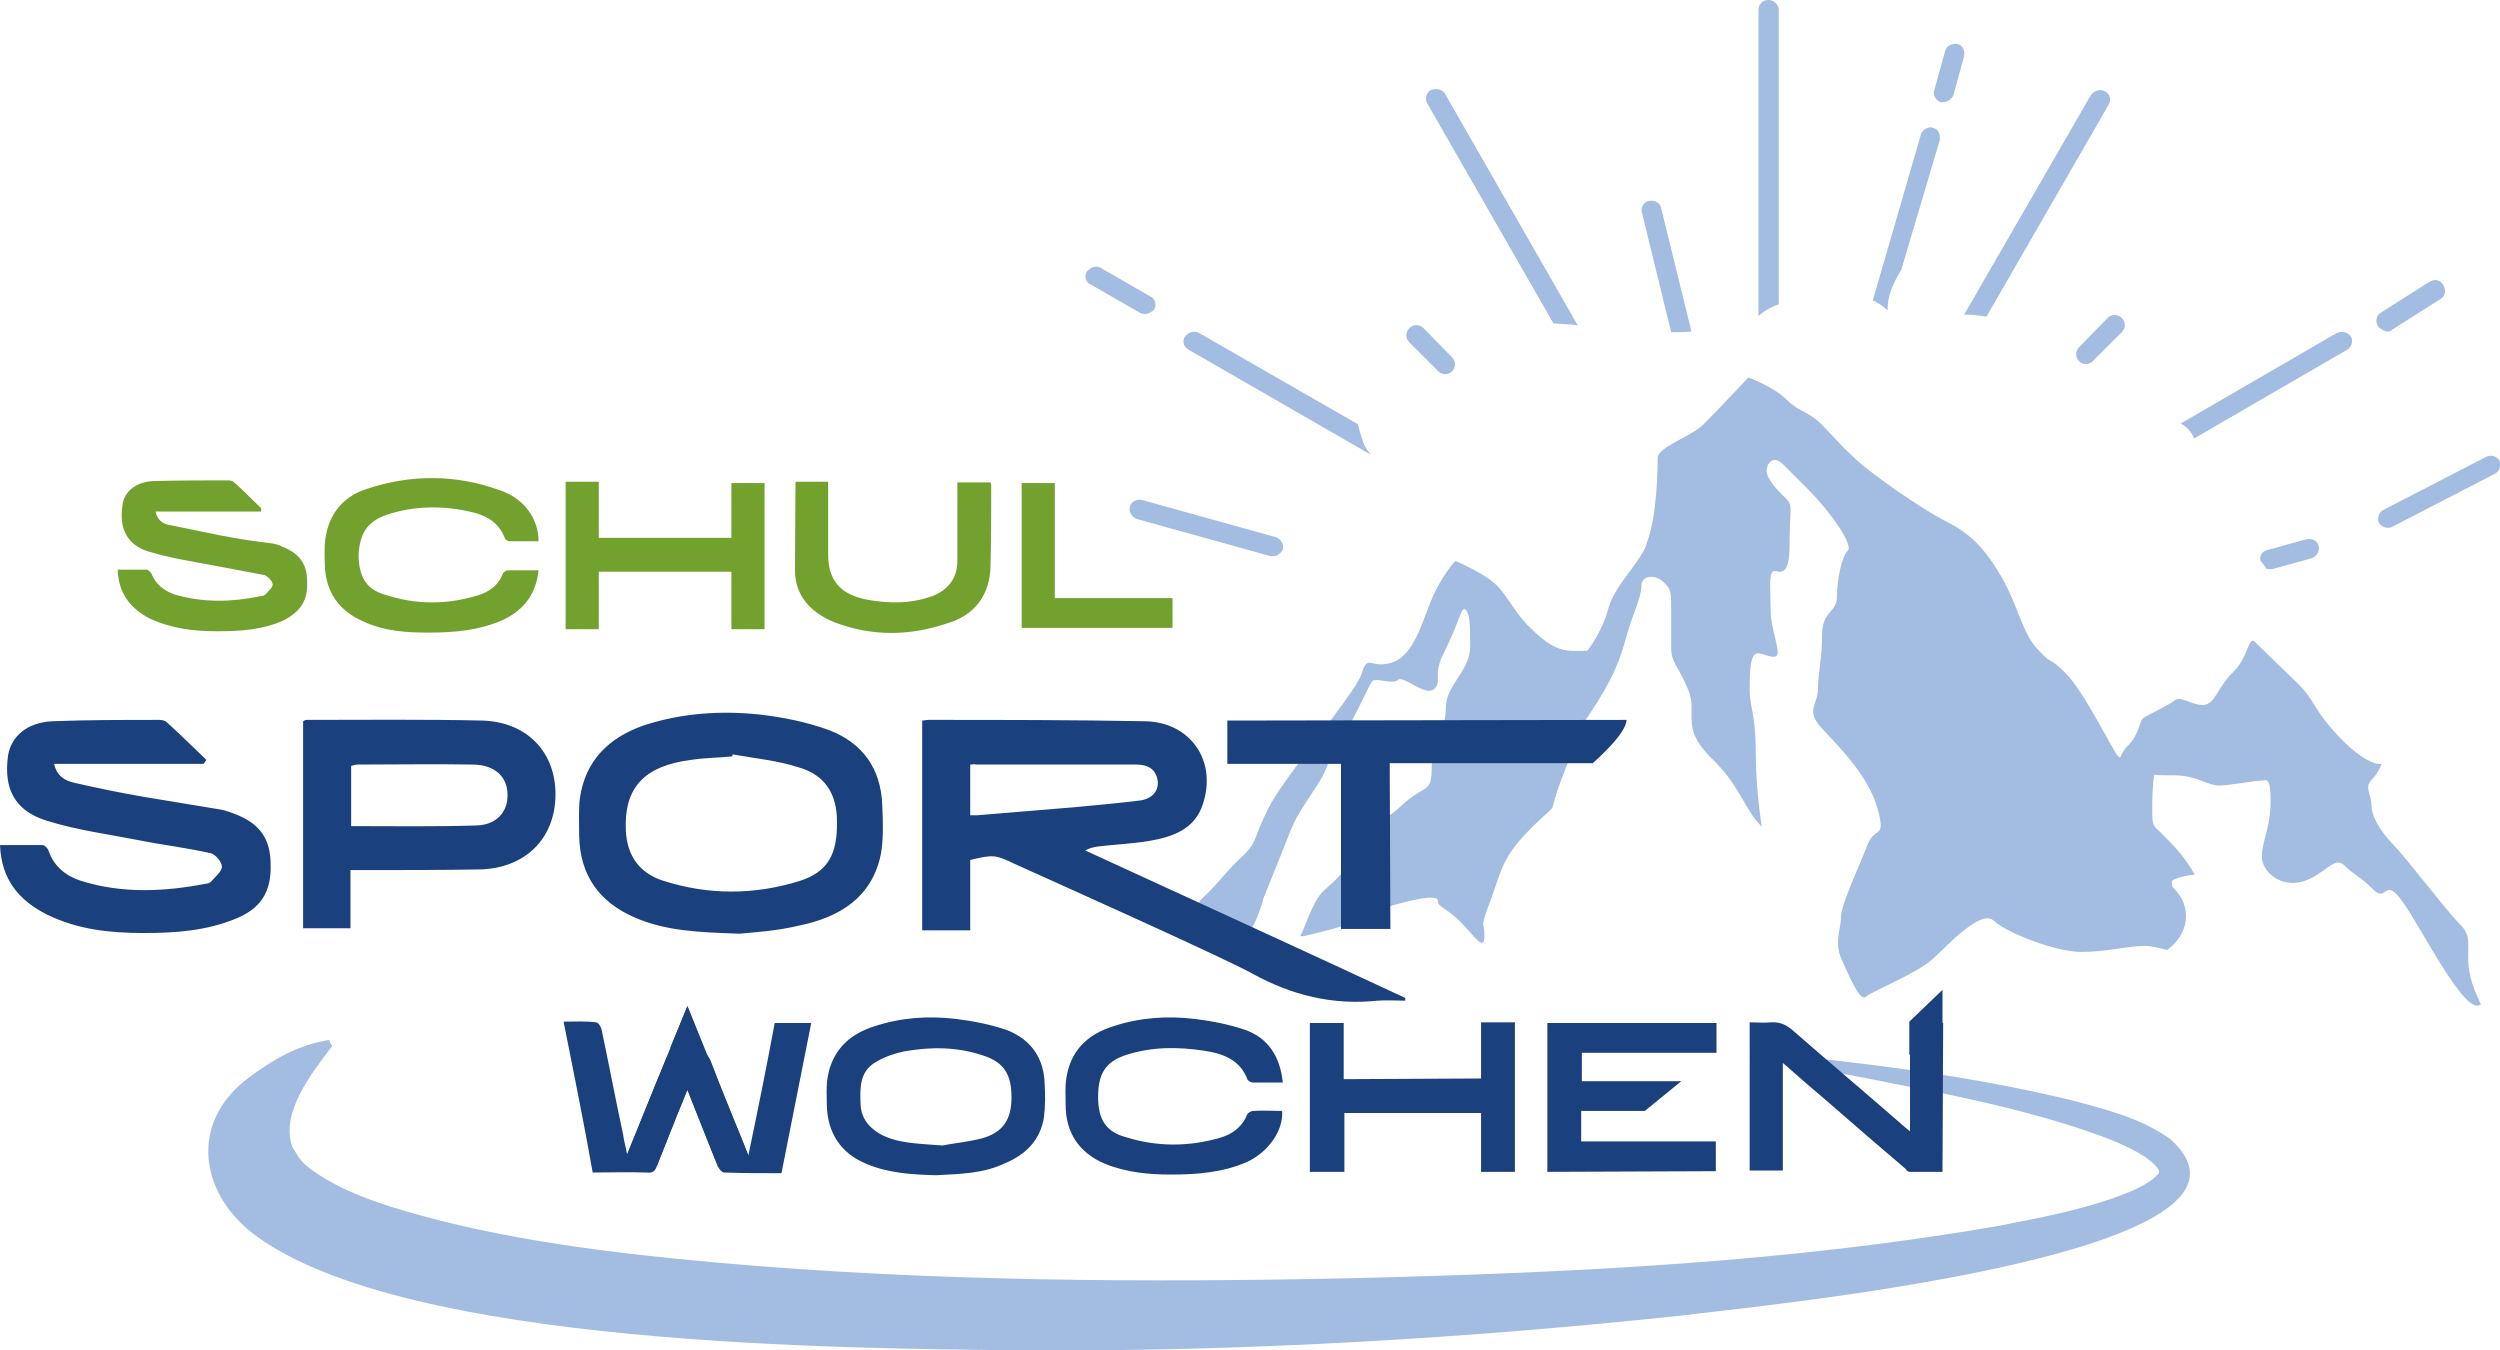
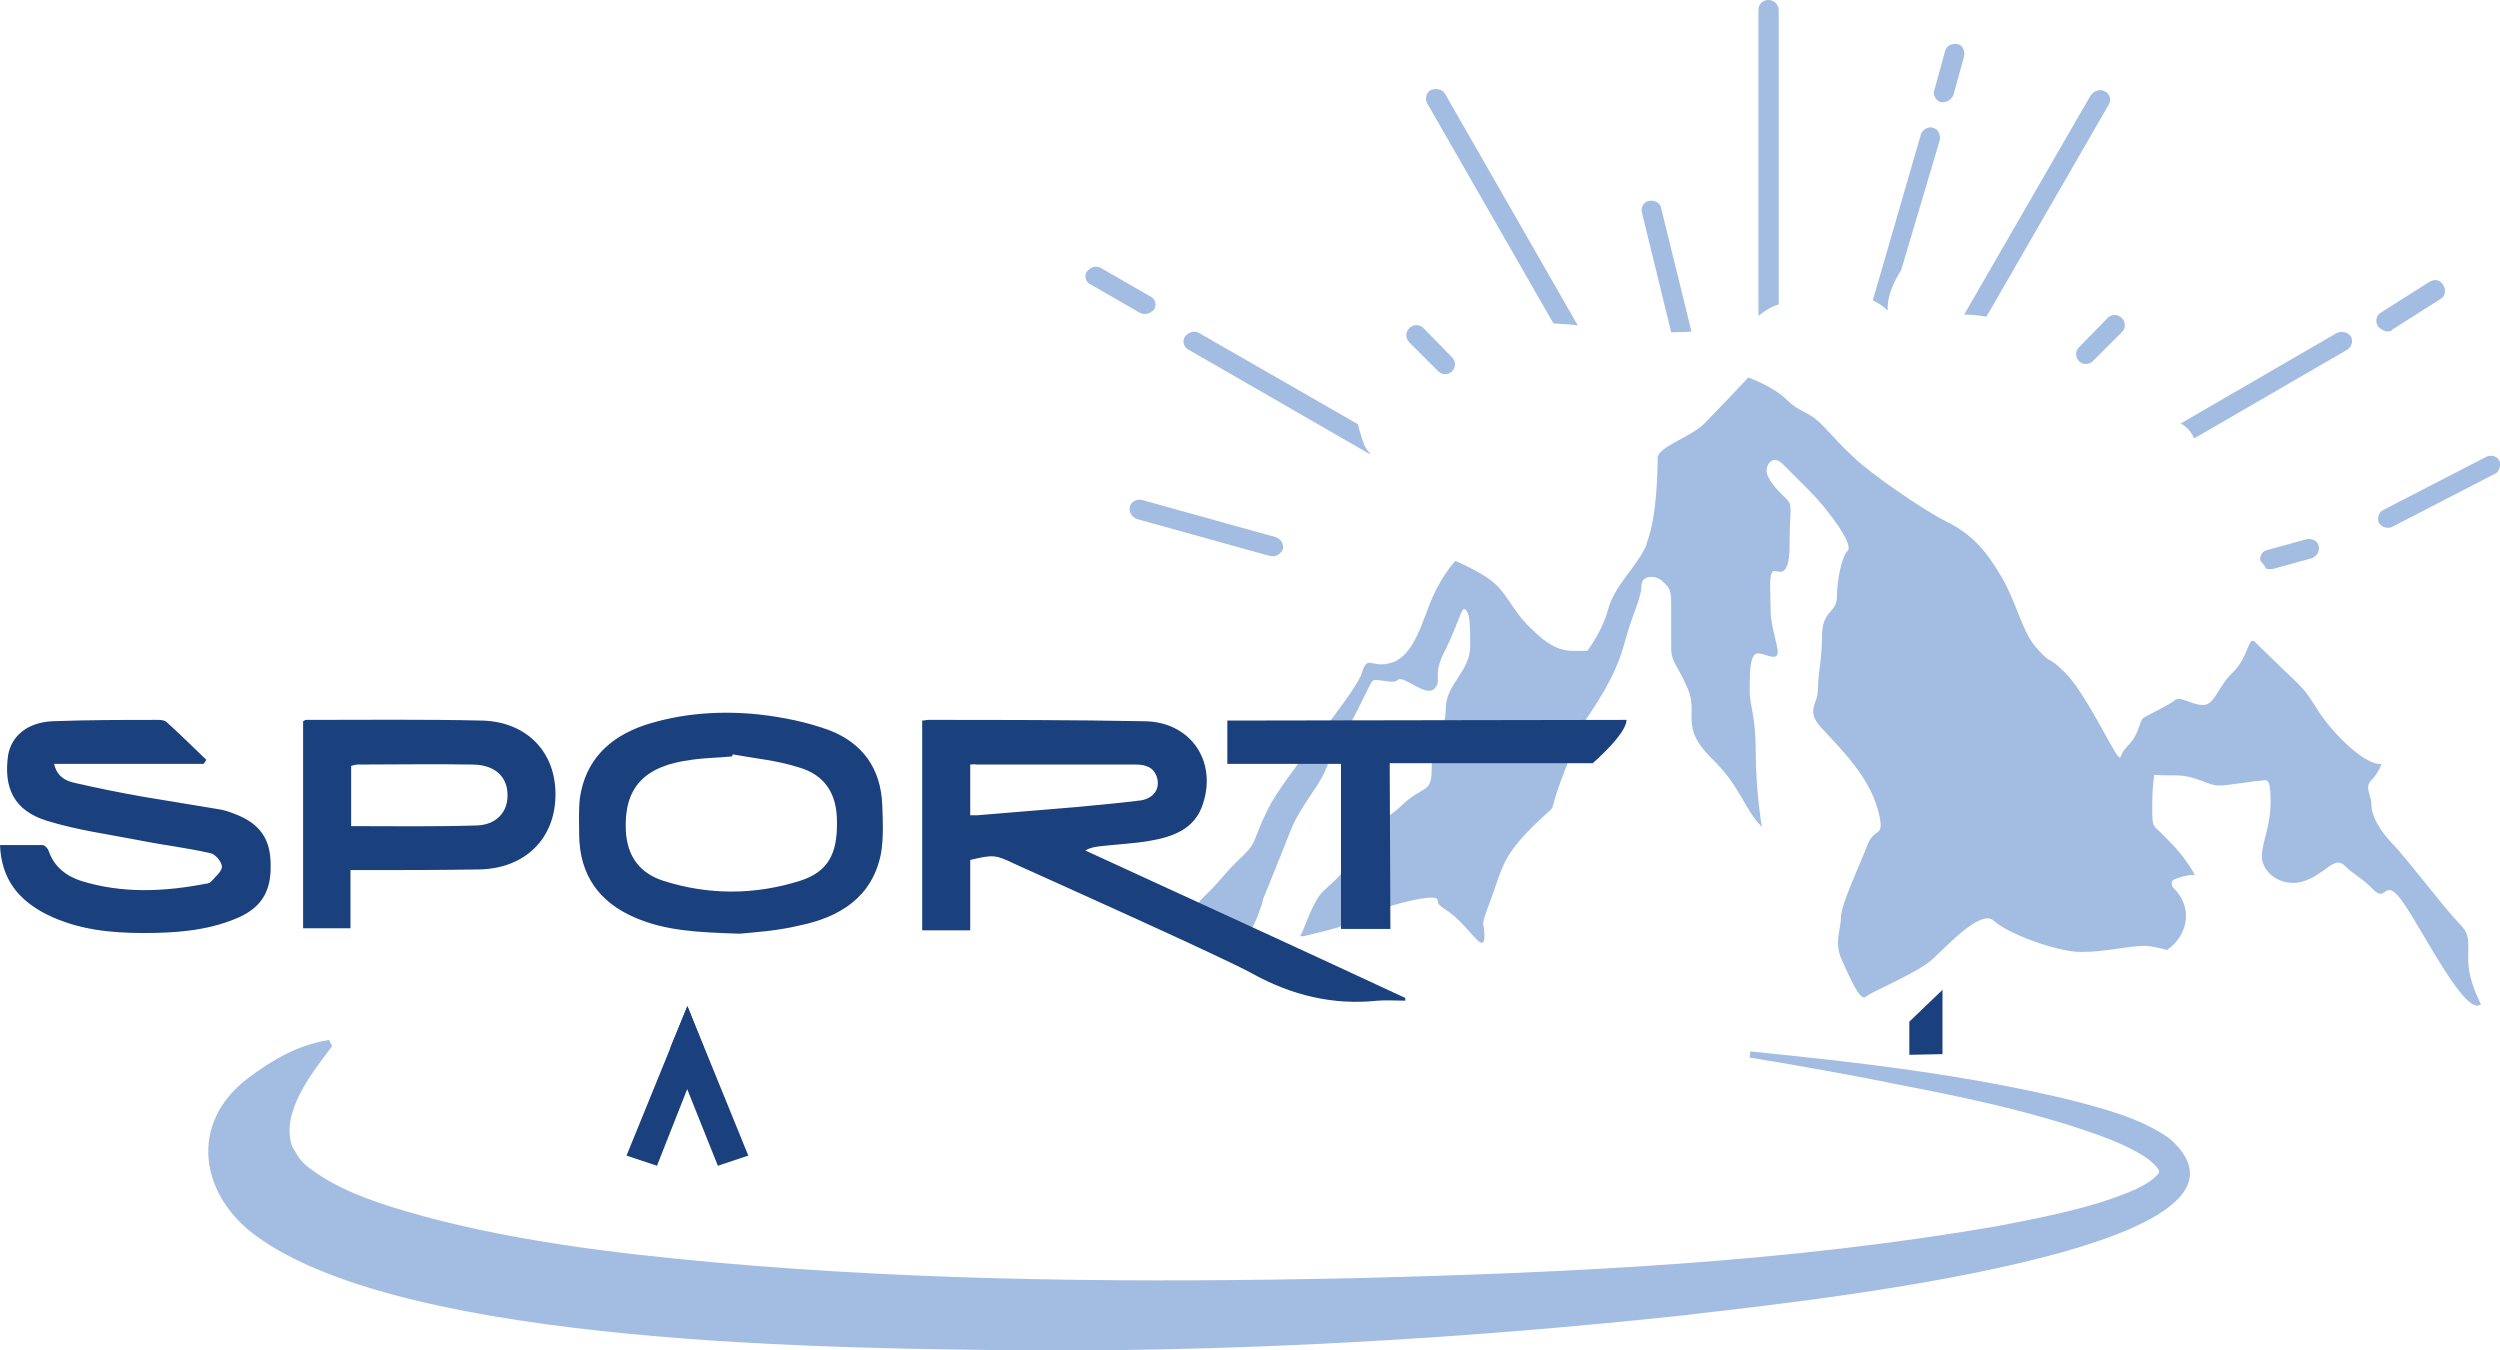
<svg xmlns="http://www.w3.org/2000/svg" viewBox="0 0 369.5 199.6" xml:space="preserve">
  <path fill="#A3BCE2" d="M176.9 135.7c0-2.5.1-2.2 1.8-3.9 1.6-1.6 2.8-3.3 5.1-5.4 2.1-2.1 1.3-2.2 3.6-6.8 2.2-4.6 12.6-16.7 13.8-19.9 1-3.3 1.3-.7 4.6-1.8s4.5-6.4 6-9.8c1.5-3.3 3.3-5.2 3.3-5.2s4.3 1.8 6.1 3.6c1.8 1.8 2.8 4.3 5.1 6.4 2.1 2.1 3.9 3.3 6.2 3.3h2.1s2.2-2.8 3.1-6.2c.9-3.3 3.7-5.7 5.4-8.9.1-.3.3-.6.3-.9 1.5-3.7 1.6-10.9 1.6-12.5s4.6-3 6.7-4.9c2.1-2.1 6.7-7 6.7-7s3.7 1.3 5.7 3.3c1.9 1.9 3.1 1.6 5.1 3.6 1.8 1.8 2.5 2.8 4.8 4.9 2.2 2.2 10.1 7.7 13.7 9.5s5.7 4 8.2 8.3c2.4 4.2 3 8.3 5.4 10.7 2.2 2.4 1.2.6 4 3.4s7 11.5 7.7 12.2 0 0 1.6-1.6 1.6-3.6 2.2-4 3.6-1.8 4.5-2.5c.9-.9 2.5.6 4.3.6s2.2-2.8 4.5-4.9c2.2-2.2 2.2-5.2 3.1-4.5.9.9 3.7 3.6 6.4 6.2 2.8 2.8 2.1 3.7 6.4 8.2 4.3 4.3 6 3.7 6 3.7s-.4 1.3-1.5 2.4 0 2.1 0 3.7 1.2 3.7 3.1 5.7c1.9 1.9 7.9 9.8 9.7 11.6 1.8 1.8 1.5 2.4 1.5 5.5 0 2.4 1 4.8 1.6 6 .1.4.3.6.3.6-2.1 2.1-8.2-10.1-11.3-14.7s-2.5-.1-4.6-2.2-2.8-2.1-4.3-3.6-3 1.5-6.2 2.4c-3.3.9-6-1.5-6-3.7s1.3-4.3 1.3-8.2c0-3.9-.7-3-1.6-3s-4.5.7-6.1.7-3.3-1.5-6.4-1.5-3.1-.1-3.1-.1-.3 1.5-.3 4.8.1 2.5 1.8 4.3c1.2 1.2 3 3 4.5 5.7-1 0-2.2.3-3.1.7-.4.1-.4.9-.1 1.2 3.1 3 2.1 7.1-.9 9.2-1.2-.3-2.4-.6-3.3-.6-2.5 0-5.7.9-9.4.9s-11-2.8-12.9-4.6-6.8 3.6-8.9 5.5c-2.1 2.1-9.1 4.9-10 5.7-.9.9-2.5-3.1-3.7-5.7-1-2.5 0-4.3 0-6.1s2.8-7.7 3.9-10.6 2.8-.7 1.5-5.4c-1.3-4.6-5.1-8.5-7.9-11.5-3-3-.9-3.7-.9-6.2s.6-4.2.6-7.9 2.2-3.3 2.2-5.7c0-2.4.7-6 1.6-6.8.9-.9-2.8-6-5.7-8.9l-3.9-3.9c-1.4-1.4-2.4-.1-2.4 1s1.5 2.8 2.8 4c1.2 1.2.6 1.3.6 7s-2.1 3.3-2.5 3.9c-.6.6-.3 2.8-.3 5.7 0 2.8 1.5 6 .9 6.7s-2.7-.9-3.3-.1c-.6.6-.7 2.5-.7 5.2 0 2.5.9 3.6.9 9.2 0 5.7.9 11 .9 11-2.7-2.7-3.1-6-7.6-10.3-4.5-4.5-1.8-6.4-3.3-10S247 98 247 95.7v-6.4c0-2.2-.3-2.5-1.3-3.4-.9-.9-3.1-1-3.1.7s-1.3 4.2-2.2 7.4c-.9 3.3-1.8 6.1-5.5 11.6s-.7.9-3.7 8.5-.1 3.6-4.6 8c-4.5 4.5-4.5 6-6.2 10.7-1.8 4.8-1 3-1 5.5s-1.5 0-3.6-2.1-3.3-2.1-3.3-3.1-4-.1-7.6 1c-3.6 1.3-4.8 2.4-8.3 3.3-3.6.9-4.8 1.3-4.3.7.4-.6 1.8-5.1 3.3-6.4 1.5-1.5 4-3 4-6.4 0-3.4 4-2.8 7.4-6.1s4.6-1.8 4.6-5.5 2.1-5.7 2.1-9.1 3.6-5.4 3.6-9.1-.1-4.8-.7-5.4-.9 1.8-3 6c-2.1 4-.3 4.3-1.6 5.7-1.3 1.3-4.6-2.1-5.4-1.3-.7.7-3.1-.3-3.7.1-.6.6-2.2 4.8-4.8 8.8-2.5 4-1.3 3.7-4.3 8-3 4.5-2.4 3.9-5.5 11.5s-.6 1.6-2.5 6.7c-2.1 5.1-3.1 1.3-6.2 1.3-4.1.2-2.6 1.3-2.7-1.2m86-90.7V1.5c0-.7-.6-1.5-1.5-1.5s-1.5.6-1.5 1.5v45.2s.1 0 .1-.1c.9-.7 1.8-1.3 2.9-1.6m-101.6-2.9 7.3 4.2c.3.1.4.1.7.1.4 0 1-.3 1.3-.7.4-.7.1-1.6-.6-1.9l-7.3-4.2c-.7-.4-1.6-.1-2.1.6-.4.7-.1 1.6.7 1.9M352.9 49c.3 0 .6-.1.7-.3l7.1-4.5c.7-.4.9-1.3.4-2.1s-1.3-.9-2.1-.4l-7.1 4.5c-.7.4-.9 1.3-.4 2.1.5.4.9.7 1.4.7M213.6 13.9c-.4-.7-1.3-.9-2.1-.6-.7.3-.9 1.3-.6 1.9l18.7 32.6c1.2.1 2.4.1 3.6.3l-19.6-34.2zm-12.9 48.8-23.5-13.5c-.7-.4-1.6-.1-2.1.6-.4.7-.1 1.6.6 1.9l26.9 15.5c-.3-.4-.7-.9-1-1.5-.2-.6-.6-1.7-.9-3m123.6 2.1 22.6-13.1c.7-.4.9-1.3.6-1.9-.4-.7-1.3-.9-2.1-.6l-23.1 13.4c1 .5 1.6 1.3 2 2.2m-12.6-49.4c.4-.7.1-1.6-.6-1.9-.7-.4-1.6-.1-2.1.6l-18.7 32.4c1 0 2.1.1 3.3.3l18.1-31.4zM281 39.9l5.7-19.2c.1-.7-.1-1.6-1-1.8-.7-.3-1.6.3-1.8 1l-7.1 24.5c.7.3 1.6.9 2.2 1.5-.1-2.4 1.1-4.5 2-6m5.8-24.8h.4c.6 0 1.2-.4 1.5-1l1.6-5.8c.1-.7-.1-1.6-1-1.8-.9-.1-1.6.3-1.8 1l-1.6 5.8c-.3.7.2 1.5.9 1.8m-74.2 39.8c.3.3.7.4 1 .4s.7-.1 1-.4c.6-.6.6-1.5 0-2.1l-4.2-4.3c-.6-.6-1.5-.6-2.1 0s-.6 1.5 0 2.1l4.3 4.3zm96.7-1.5c-.3.3-.7.4-1 .4s-.7-.1-1-.4c-.6-.6-.6-1.5 0-2.1l4.2-4.3c.6-.6 1.5-.6 2.1 0s.6 1.5 0 2.1l-4.3 4.3zm26.2 30.7h.4l5.8-1.6c.7-.3 1.2-1 1-1.8-.1-.7-1-1.2-1.8-1l-5.8 1.6c-.7.1-1.2.9-1 1.6.3.3.6.7.9 1.2h.5m-90-53.4c-.1-.7-1-1.2-1.8-1-.7.1-1.3 1-1 1.8l4.3 17.6c1 0 2.1 0 3-.1l-4.5-18.3zm-57.3 51.5h-.4L168 76.7c-.7-.3-1.2-1-1-1.8.1-.7 1-1.2 1.8-1l19.8 5.5c.7.3 1.2 1 1 1.8-.2.5-.8 1-1.4 1M352.9 78c-.6 0-1-.3-1.3-.7-.3-.7 0-1.6.6-1.9l15.3-7.9c.7-.3 1.6-.1 1.9.6s0 1.6-.6 1.9l-15.3 7.9c-.2.1-.3.1-.6.1M49.1 154.6c-3 4-7.7 9.8-5.9 14.9.8 1.2.9 1.9 2.6 3.2 4 3 9 4.8 14.1 6.3 14.7 4.3 30.5 6.2 45.9 7.6 31.4 2.8 63.2 3 94.9 2.3 31.6-.8 63.5-2.3 94.6-7.7 5.7-1.1 11.5-2.2 17-4.1 2.4-.9 5-1.8 6.6-3.5.2-.2.2-.3.2-.4v-.2c-.5-1-2.1-2.1-3.2-2.7-3.2-1.8-7-3-10.7-4.2-7.5-2.3-15.3-4-23.1-5.5-7.8-1.6-15.6-3-23.5-4.3l.1-.9c15.9 1.6 31.7 3.4 47.4 7.2 4.9 1.3 10.2 2.6 14.6 5.7 19.5 17.3-63 24.9-71.8 26.1-31.9 3.4-63.8 5.3-95.9 5.2-28.6-.3-92.7-.6-115.1-16.9-8.3-6-10.1-16.6-1.3-23.3 3.7-2.8 7.5-5 12.1-5.7-.1.2.4.9.4.9z" />
-   <path fill="#72a12e" d="M17.4 84.2h4.3c.2 0 .6.4.7.6.6 1.6 2 2.6 3.5 3.1 4.2 1.2 8.4 1.1 12.7.2.2 0 .5-.1.6-.2.4-.5 1.1-1 1.1-1.5s-.7-1.2-1.2-1.4c-2.5-.5-4.9-.9-7.4-1.4-3.2-.6-6.5-1.1-9.8-2.1-3.2-1-4.3-3.5-3.8-6.8.2-2 2-3.5 4.6-3.6 3.7-.1 7.4-.1 11.1-.1.2 0 .6.1.7.2 1.4 1.2 2.7 2.6 4.1 3.9v.5H23c.2 1.2 1.1 1.9 2.1 2 2.5.5 4.8 1 7.3 1.5 2.6.5 5.1.9 7.7 1.2.6.1 1.1.2 1.6.5 2.6 1 3.7 2.6 3.7 5.2.1 2.8-1 4.4-3.5 5.7-3.1 1.4-6.4 1.6-9.8 1.6-3.5 0-6.8-.4-10-1.9-2.7-1.4-4.6-3.6-4.7-7.2zM79.6 80h-4.3c-.2 0-.6-.2-.7-.5-.9-2.3-2.7-3.3-4.8-3.8-4.2-1-8.5-1-12.7.4-2.8 1-3.9 2.7-4.1 5.8 0 3.3 1.1 5.2 3.9 6 4.6 1.5 9.1 1.5 13.7.1 1.7-.5 3.1-1.5 3.7-3.2.1-.2.5-.5.7-.5h4.6c-.4 3.5-2.1 5.8-5.2 7.3-3.6 1.6-7.3 1.9-11.1 1.9-3.2 0-6.4-.2-9.5-1.6-3.7-1.6-5.7-4.4-5.8-8.5 0-1.2-.1-2.6.1-3.8.5-3.6 2.6-6.2 6-7.3 6.5-2.2 13.2-2.2 19.6.1 3.8 1.2 5.9 4.3 5.9 7.6zm4-8.8h4.9v8.3h19.6v-8.1h4.9V93h-4.9v-8.5H88.5V93h-4.9V71.2zm34 0h4.8v10.7c0 3.8 1.7 5.9 5.6 6.7 3.2.6 6.5.7 9.8-.5 2.3-.9 3.7-2.6 3.7-5.2V71.3h4.9c0 .1.1.2.1.4 0 3.9 0 7.9-.1 12-.1 4.2-2.3 7.2-6.3 8.4-5.6 1.9-11.1 2-16.7-.1-3.5-1.4-5.9-3.9-5.9-7.7.1-22.2.1-8.6.1-13.1zM151 92.8V71.4h4.9v17h17.4v4.4H151z" />
  <g fill="#1A407D">
    <path d="M136.3 106.5c.3 0 .6-.1.9-.1 10.7 0 21.3 0 32 .2 6.7.1 10.7 5.8 8.6 12.2-1.2 3.8-4.5 4.9-8 5.5-2.4.4-4.9.5-7.4.8-.7.1-1.3.2-2 .6 8.3 3.8 39 17.9 47.3 21.8v.4c-1.4 0-2.7-.1-4.1 0-6.6.7-12.7-.8-18.5-4-4.1-2.3-30.9-14.3-35.1-16.2-2.9-1.4-3.2-1.4-6.6-.6v10.4h-7.1v-31zm7.1 6.5v7.5h1c4.8-.4 9.7-.8 14.5-1.2 3.2-.3 6.5-.6 9.7-1 1.9-.3 2.9-1.7 2.4-3.4-.5-1.6-1.8-1.9-3.2-1.9h-23.5c-.3-.1-.5 0-.9 0zm-34.1 25c-6.1-.2-10.9-.4-15.5-2.4-5.3-2.3-8.1-6.3-8.2-12.1 0-1.8-.1-3.7.1-5.5.8-5.6 4.3-9 9.5-10.8 5.5-1.8 11.3-2.2 17-1.6 3.5.4 7 1.1 10.3 2.3 5 1.9 7.7 5.7 7.9 11.1.1 2.4.2 4.9-.2 7.2-1.3 6.5-6.2 9.4-12.1 10.6-3.3.8-6.7 1-8.8 1.2zm-1-26.5-.1.3c-2 .2-4 .2-6 .5-7.1.9-10 4.2-9.7 10.5.2 3.8 2.1 6.3 5.6 7.4 6.6 2.1 13.4 2.1 20.1 0 4.1-1.3 5.6-3.9 5.5-8.8 0-4.1-1.8-6.9-5.7-8-3.1-1-6.4-1.3-9.7-1.9zm-78.2 1.4H8c.4 1.8 1.6 2.5 3 2.8 3.5.8 6.9 1.5 10.4 2.1 3.6.6 7.2 1.2 10.9 1.8.8.1 1.6.4 2.4.7 3.7 1.4 5.3 3.7 5.3 7.5.1 4.1-1.5 6.5-5.2 8-4.4 1.8-9 2.1-13.6 2.1-4.9 0-9.7-.5-14.2-2.7-4.2-2.1-6.8-5.2-7-10.3h6.3c.3 0 .8.5.9.9.8 2.3 2.6 3.7 4.8 4.4 6.1 1.9 12.3 1.6 18.5.4.2 0 .5-.1.7-.3.6-.7 1.6-1.5 1.6-2.2 0-.7-1-1.9-1.7-2-3.5-.8-7-1.2-10.5-1.9-4.6-.9-9.2-1.5-13.7-2.9-4.8-1.5-6.4-4.8-5.7-9.7.5-2.8 2.8-4.8 6.5-5 5.3-.2 10.5-.2 15.8-.2.4 0 .9.1 1.1.3 2 1.8 3.9 3.7 5.9 5.6l-.4.6zm21.7 15.7v8.6h-7v-30.6c.2-.1.3-.2.5-.2 8.7 0 17.3-.1 26 .1 6.6.2 10.9 4.7 10.8 11.1-.1 6.4-4.5 10.7-11.1 10.9-5.9.1-11.9.1-17.8.1h-1.4zm.1-6.5c6.3 0 12.4.1 18.6-.1 2.8-.1 4.4-1.9 4.5-4.1.2-3-1.8-4.9-5.2-4.9-5.6-.1-11.3 0-16.9 0-.3 0-.7.1-1 .2v8.9z" />
    <path d="M205.5 137.3h-7.3v-24.4h-16.8v-6.4c13.6 0 45.3-.1 59-.1 0 2.1-5 6.4-5 6.4h-30l.1 24.5z" />
  </g>
  <g fill="#1A407D">
-     <path d="M83.3 151c1.7 0 3.2-.1 4.8.1.3 0 .7.6.8 1 1.1 5.2 2.1 10.5 3.2 15.6.1.9.4 1.8.6 3 1.3-3.2 2.5-6.2 3.7-9.2.6-1.6 1.4-3.3 2-4.9.3-.7.6-.9 1.4-.9 1.2.1 2.4.1 3.7 0 .8-.1 1.1.2 1.5 1 1.6 4.2 3.3 8.3 5 12.5.1.4.4.9.6 1.6 1.4-6.7 2.7-13.1 3.9-19.6h5.4c-1.5 7.5-2.9 14.7-4.4 22.2-2.9 0-5.7 0-8.5-.1-.3 0-.7-.5-.9-.9-1.4-3.4-2.7-6.8-4.1-10.3-.1-.3-.2-.6-.4-1-.5 1.2-.9 2.3-1.4 3.4-1 2.6-2.1 5.2-3.1 7.8-.3.9-.7 1.1-1.6 1-2.6-.1-5.2 0-7.9 0-1.3-7.4-2.8-14.7-4.3-22.3zm55 22.7c-3.5-.1-7-.3-10.3-1.7-3.8-1.6-5.7-4.6-5.8-8.7 0-1.3-.1-2.7.1-3.9.6-4 3.1-6.5 6.9-7.7 3.9-1.3 8-1.6 12.1-1.1 2.5.3 5 .8 7.4 1.6 3.7 1.4 5.6 4.2 5.7 8 .1 1.6.1 3.3-.1 4.9-.5 3.3-2.6 5.5-5.7 6.8-3.3 1.6-6.8 1.6-10.3 1.8zm1-4.4c1.4-.3 3.8-.5 6-1.1 3-.9 4.2-2.8 4.2-6 0-3.4-1.1-5.2-4.2-6.2-3.9-1.3-7.7-1.3-11.7-.6-1.4.3-2.9.8-4.2 1.6-2.4 1.4-2.3 3.9-2.2 6.3.1 1.9 1.1 3.2 2.7 4.2 2.6 1.5 5.5 1.5 9.4 1.8zm50.3-9.3h-4.4c-.3 0-.6-.2-.8-.4-1.1-3-3.7-3.9-6.4-4.3-3.9-.6-7.7-.6-11.5.6-3.1 1-4.2 2.8-4.2 6.2 0 3.3 1.1 5.2 4.2 6 4.5 1.4 9.1 1.4 13.7.1 1.8-.5 3.3-1.5 4.1-3.4.1-.3.6-.6.9-.6 1.4-.1 2.9 0 4.3 0 .2 2.9-2 6-5.1 7.5-3.6 1.6-7.5 1.9-11.3 1.9-3.3 0-6.6-.3-9.8-1.6-3.8-1.6-5.8-4.6-5.8-8.7 0-1.3-.1-2.7.1-3.9.6-4.1 3.1-6.5 6.9-7.7 3.9-1.3 8-1.6 12.1-1.1 2.5.3 5 .8 7.4 1.6 3.4 1.2 5.2 3.9 5.6 7.8zm29.3-.6v-8.3h5v22.1h-5v-8.7h-20.2v8.7h-5.1v-22h5v8.3l20.3-.1zm68.2 13.8h-4.8c-.2 0-.5-.1-.6-.4-3.9-3.3-7.7-6.6-11.6-10-2-1.7-4-3.4-6-5.2-.1-.1-.4-.3-.6-.5V173h-4.9v-21.9c1 0 2.1.1 3.1 0 1.4-.1 2.4.4 3.4 1.3 5.6 4.9 11.2 9.6 16.8 14.5.1.1.2.1.4.3v-16h4.9l-.1 22zm-58.4 0v-22h25v4.4h-19.9v4.2h14.7l-5.4 4.4h-9.4v4.5h19.9v4.4l-24.9.1z" />
    <path d="m106.1 172.3 4.5-1.5-9-22.1-2.5 6.1 7 17.5z" />
    <path d="m97.1 172.3-4.5-1.5 9-22.1 2.4 6.1-6.9 17.5zm190-16.5v-9.5l-4.9 4.7v4.9l4.9-.1z" />
  </g>
</svg>